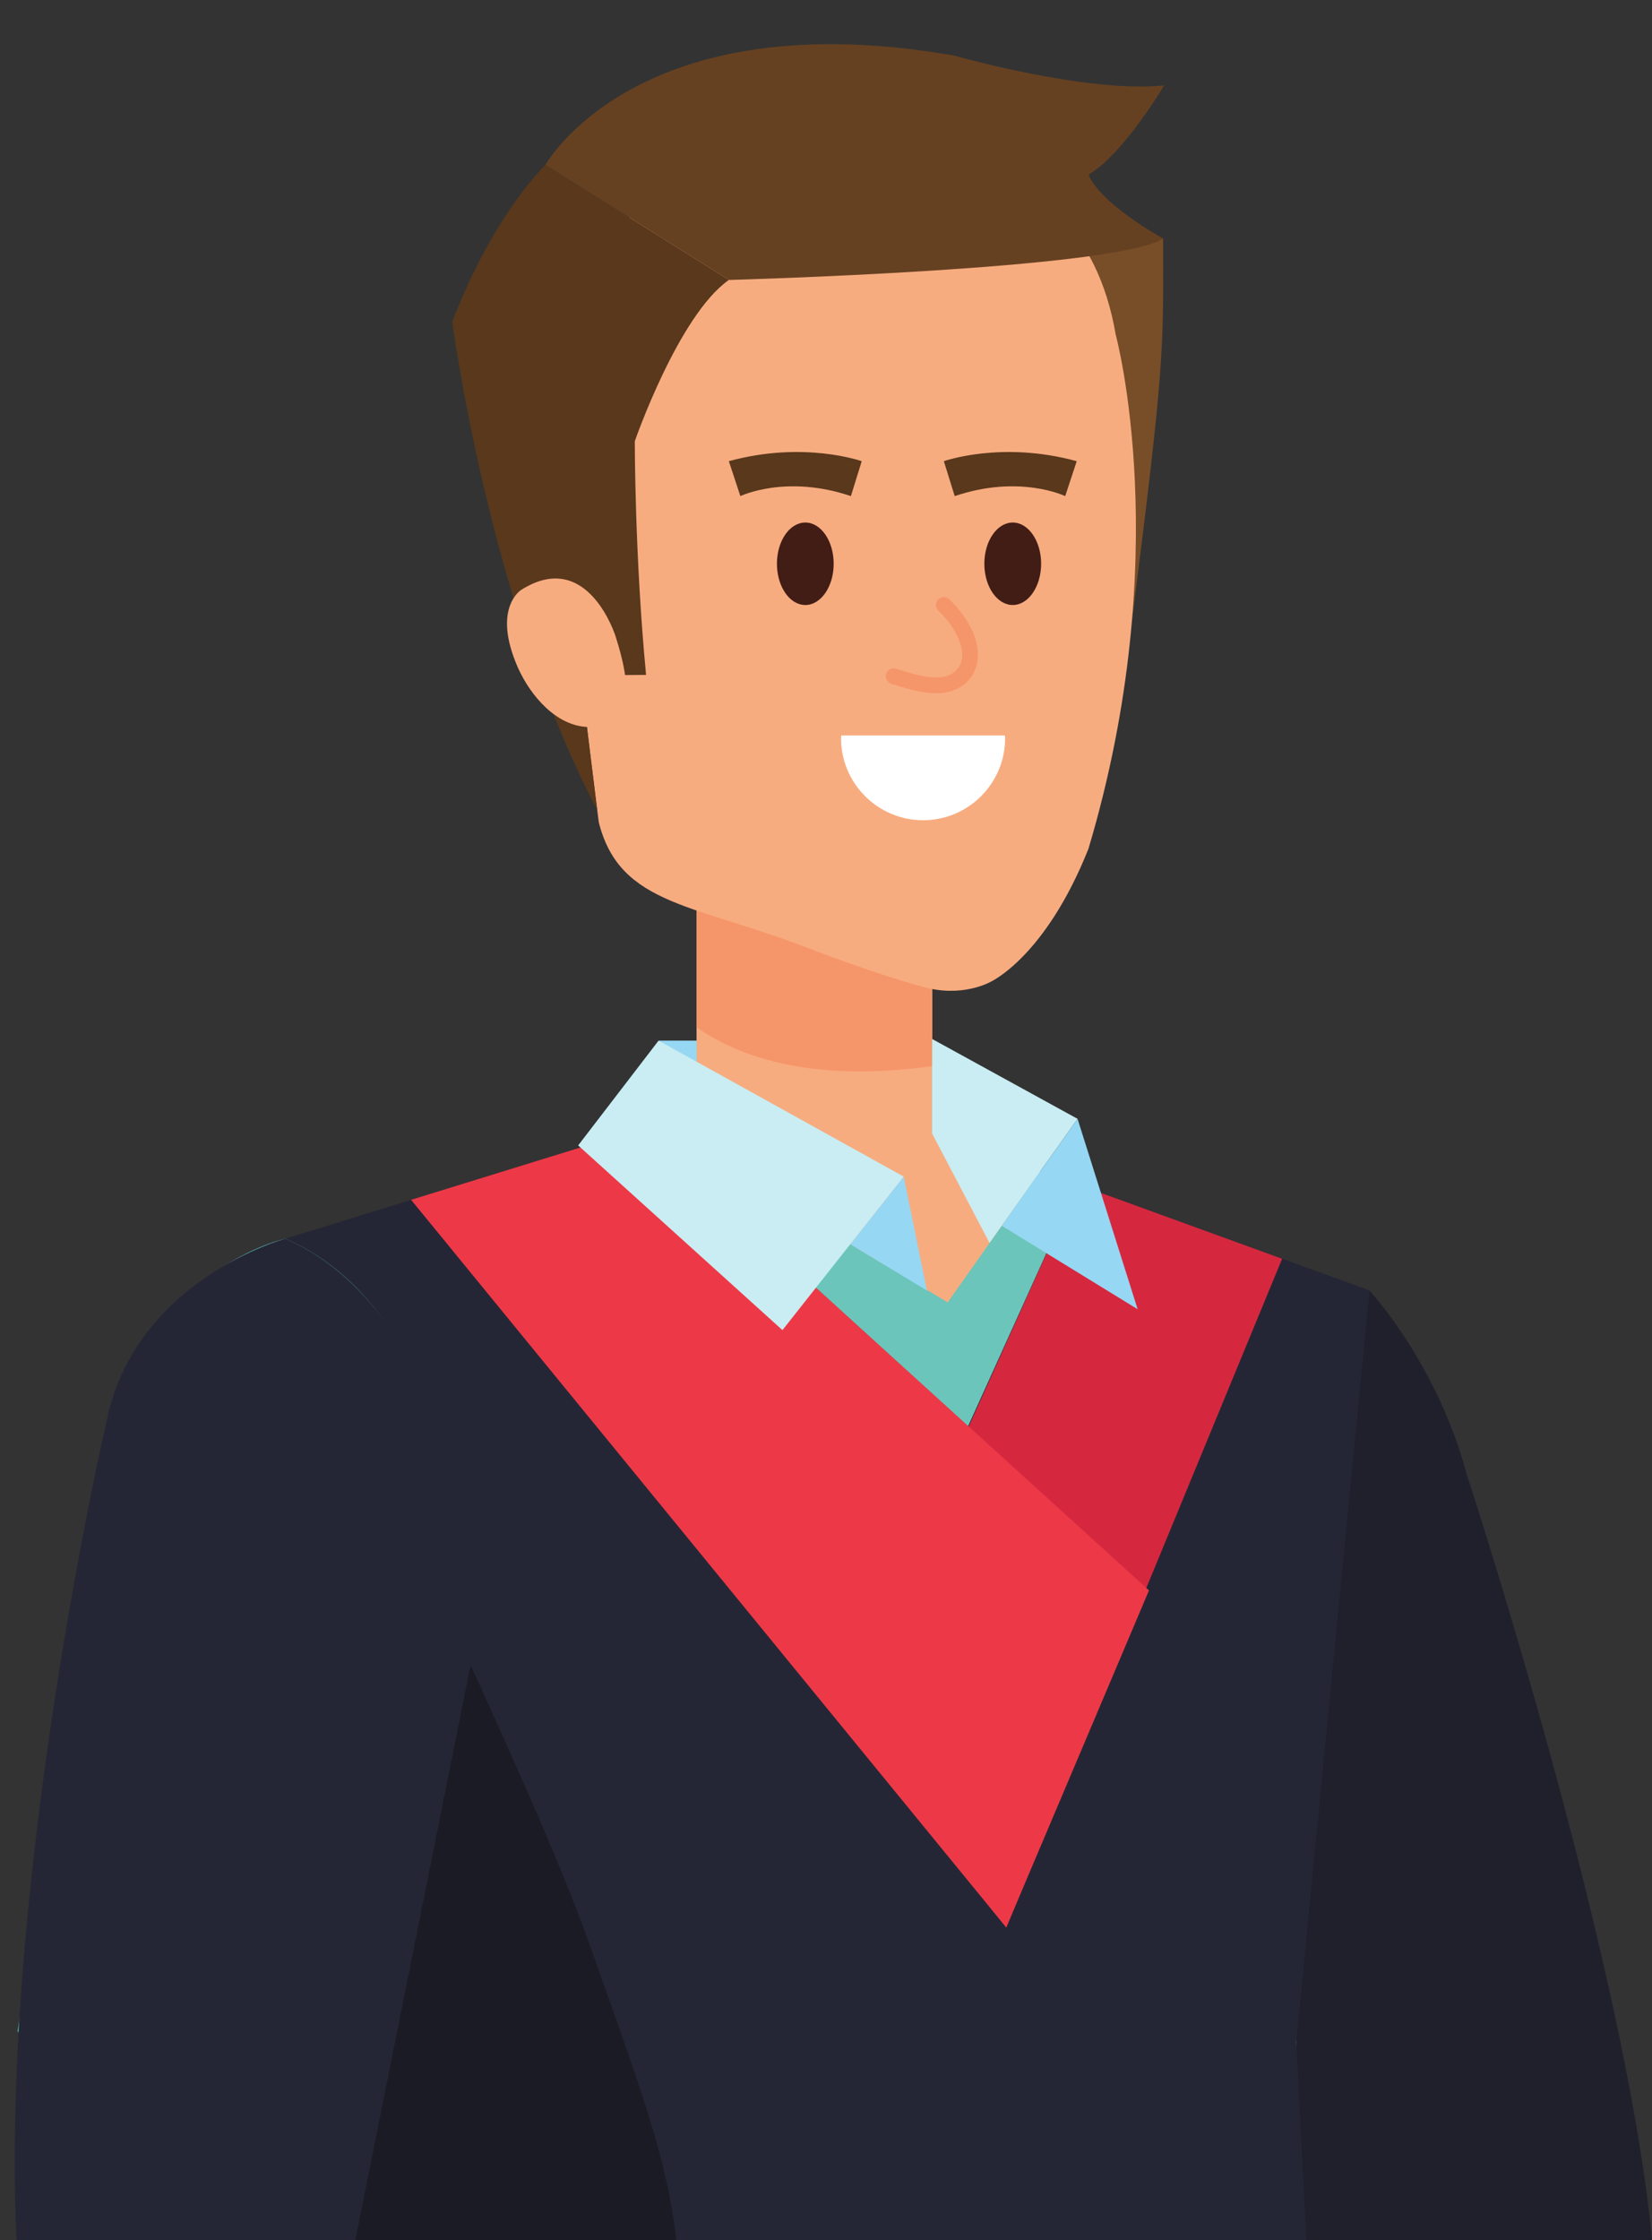
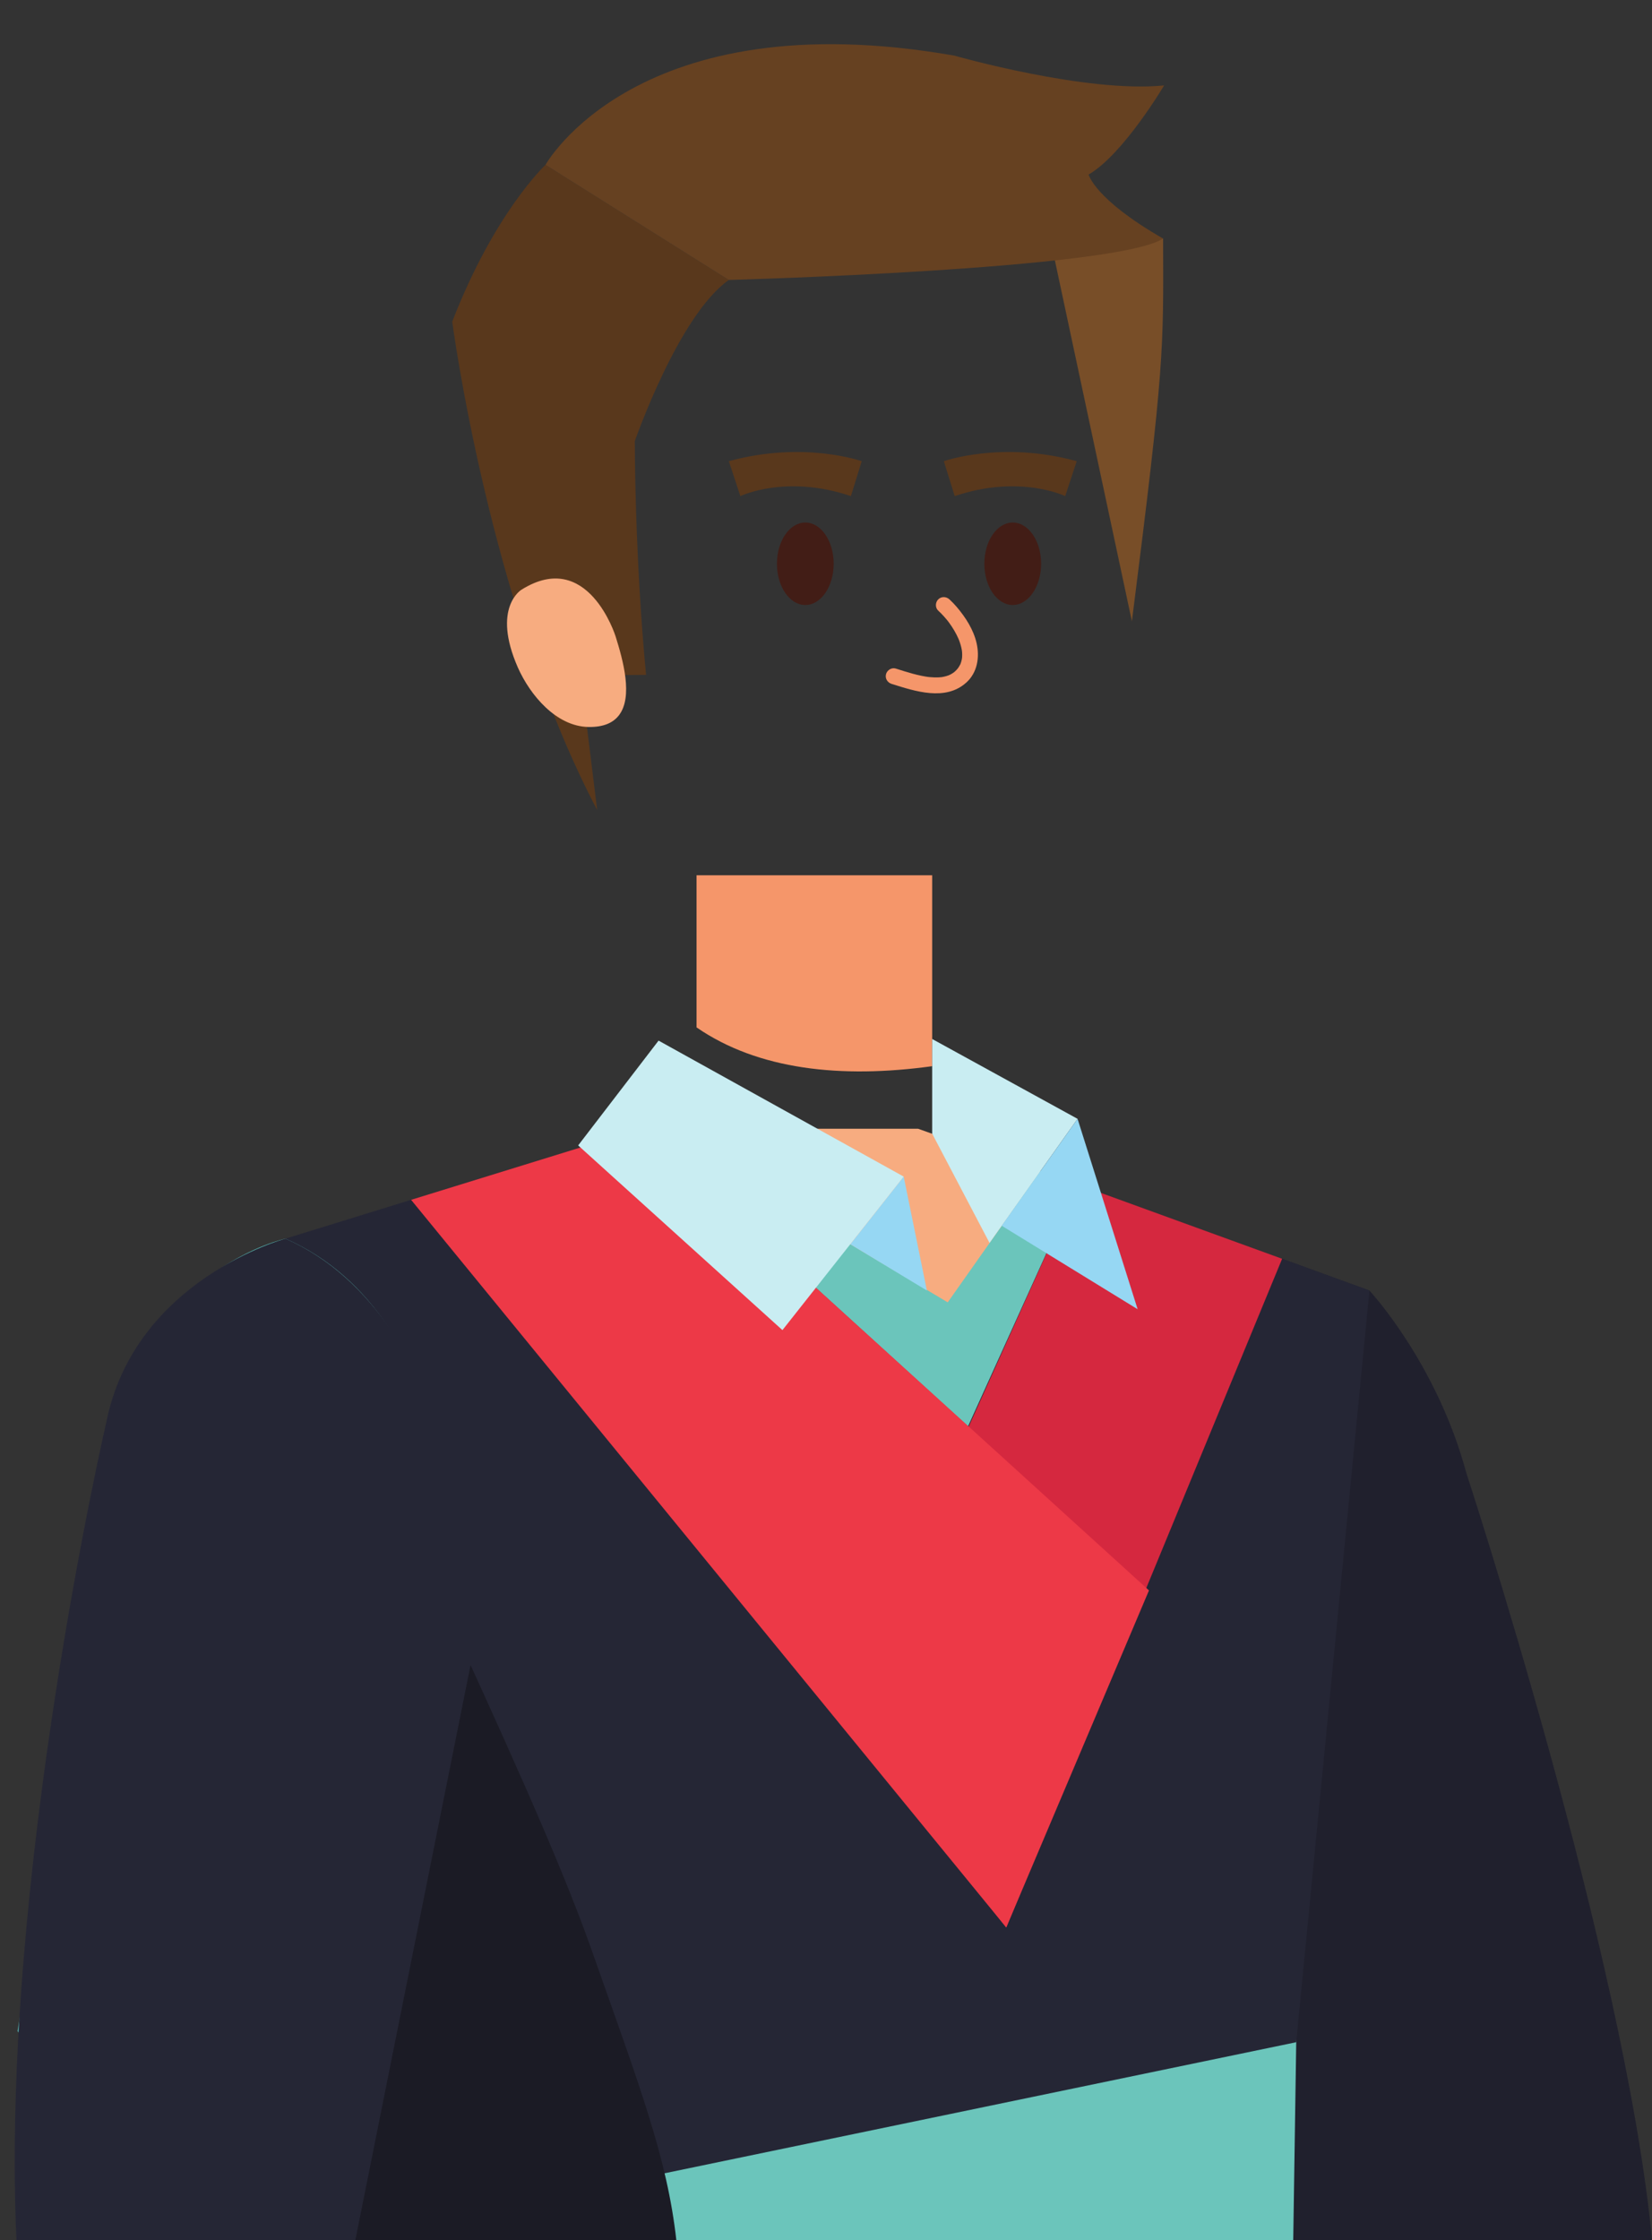
<svg xmlns="http://www.w3.org/2000/svg" height="1982.4" preserveAspectRatio="xMidYMid meet" version="1.0" viewBox="323.0 49.9 1462.2 1982.4" width="1462.2" zoomAndPan="magnify">
  <rect x="323.0" y="49.9" width="1462.2" height="1982.4" fill="#333333" stroke="none" />
  <g>
    <g>
      <path d="M 1738.07 2032.328 C 1683.324 1636.941 1557.309 1440.129 1557.309 1440.129 L 1374.652 1480.371 C 1374.652 1660.422 1410.855 1771.379 1505.211 2032.328 L 1738.07 2032.328" fill="#f9ac7f" />
    </g>
    <g>
      <path d="M 1480.723 1173.441 C 1480.723 1173.441 1560.383 1226.91 1575.605 1307.031 L 1743.789 1847.219 C 1743.789 1847.219 1635.793 1974.77 1428.484 1953.172 L 1272.934 1455.738 C 1272.934 1455.738 1300.578 1134.551 1480.723 1173.441" fill="#55b1ad" />
    </g>
    <g>
      <path d="M 1683.871 2032.328 C 1678.945 2031.289 1673.715 2030.41 1667.973 2029.781 C 1667.973 2029.781 1633.602 2020.801 1599.68 2032.328 L 1683.871 2032.328" fill="#f7ac80" />
    </g>
    <g>
      <path d="M 1785.273 2032.328 C 1761.32 1781.07 1620.984 1353.734 1620.984 1353.734 C 1594.73 1255.852 1535.094 1191.875 1535.094 1191.875 L 1457.812 1163.785 C 1457.812 1163.785 1257.402 1152.934 1261.422 1469.75 L 1445.219 2032.328 L 1785.273 2032.328" fill="#20202d" />
    </g>
    <g>
-       <path d="M 906.426 1145.98 L 1195.121 1145.172 L 1148.82 970.73 L 906.426 970.73 L 906.426 1145.98" fill="#96d7f3" />
-     </g>
+       </g>
    <g>
-       <path d="M 939.523 1114.148 L 1148.078 1114.148 L 1148.078 824.449 L 939.523 824.449 L 939.523 1114.148" fill="#f7ac80" />
-     </g>
+       </g>
    <g>
      <path d="M 939.523 959.039 L 939.523 824.449 L 1148.078 824.449 L 1148.078 993.371 C 1067.102 1004.488 993.898 996.5 939.523 959.039" fill="#f5966a" />
    </g>
    <g>
      <path d="M 628.352 1220.371 C 679.418 1141.379 754.133 1101.93 754.133 1101.93 L 952.012 1048.711 L 1135.578 1048.711 L 1359.129 1128.441 C 1359.129 1128.441 1408.109 1141.379 1459.148 1220.371 L 628.352 1220.371" fill="#f7ac80" />
    </g>
    <g>
      <path d="M 661.559 2032.328 L 1467.648 2032.328 L 1470.641 1834.371 L 1500.941 1498.609 L 1520.539 1249.691 C 1520.539 1179.559 1406.52 1145.98 1406.52 1145.98 L 1243.609 1086.379 L 1161.84 1202.34 L 904.168 1048.711 L 640.77 1127.57 C 640.77 1127.57 600.977 1231.801 600.977 1373.789 L 668.188 1860.941 L 661.559 2032.328" fill="#6bc5bb" />
    </g>
    <g>
      <path d="M 1352.469 260.98 C 1352.777 361.02 1353.84 371.41 1324.852 599.695 L 1252.559 260.98 L 1352.469 260.98" fill="#784e28" />
    </g>
    <g>
-       <path d="M 1138.281 922.66 C 1104.301 913.746 1046.551 892.004 1046.551 892.004 C 939.523 849.492 872.094 852.641 853.031 777.734 C 852.43 775.402 805.852 394.992 805.852 394.992 C 813.125 201.312 1018.641 187.469 1049.539 186.434 C 1080.359 183.391 1278.023 155.145 1310.555 346.184 C 1310.555 346.184 1363.816 541.805 1286.371 801.059 C 1248.074 897.105 1199.762 918.715 1199.762 918.715 C 1199.762 918.715 1174.133 933.562 1138.281 922.66" fill="#f7ac80" />
-     </g>
+       </g>
    <g>
      <path d="M 828.629 580.691 C 856.348 589.223 856.734 647.391 856.734 647.391 L 894.836 647.117 C 884.73 541.242 884.871 440.285 884.871 440.285 C 884.871 440.285 923.461 328.988 968.094 297.637 L 805.848 195.746 C 805.848 195.746 760.824 237.582 723.273 334.531 C 723.273 334.531 756.164 585.277 851.574 766.688 L 828.629 580.691" fill="#59381c" />
    </g>
    <g>
      <path d="M 870.641 683.09 C 865.59 689.488 857.191 693.41 843.945 693.199 C 815.316 692.762 792.234 665.012 781.418 640.711 C 757.949 587.43 784.633 571.68 784.633 571.68 C 843.316 534.98 867.691 612.469 867.883 613.07 C 874.25 633.469 883.719 666.551 870.641 683.09" fill="#f7ac80" />
    </g>
    <g>
      <path d="M 1352.457 260.988 C 1310.633 288.359 968.094 297.637 968.094 297.637 L 805.848 195.75 C 805.848 195.75 886.648 49.945 1167.715 99.125 C 1167.715 99.125 1284.281 132.508 1353.371 125.48 C 1353.371 125.48 1317.219 186.574 1286.531 204.344 C 1286.531 204.344 1291.895 226.297 1352.457 260.988" fill="#664121" />
    </g>
    <g>
      <path d="M 1244.512 548.762 C 1244.512 568.91 1233.25 585.27 1219.391 585.27 C 1205.5 585.27 1194.25 568.91 1194.25 548.762 C 1194.25 528.59 1205.5 512.281 1219.391 512.281 C 1233.25 512.281 1244.512 528.59 1244.512 548.762" fill="#421d16" />
    </g>
    <g>
      <path d="M 1010.672 548.762 C 1010.672 568.91 1021.922 585.27 1035.789 585.27 C 1049.648 585.27 1060.898 568.91 1060.898 548.762 C 1060.898 528.59 1049.648 512.281 1035.789 512.281 C 1021.922 512.281 1010.672 528.59 1010.672 548.762" fill="#421d16" />
    </g>
    <g>
      <path d="M 1112.148 655.059 C 1132.969 661.621 1159.789 670.551 1178.281 653.891 C 1188.09 645.059 1190.18 631.59 1187.441 619.238 C 1184.77 607.23 1177.691 596.25 1169.809 586.988 C 1167.801 584.629 1165.641 582.398 1163.371 580.301 C 1160.551 577.711 1156.219 577.512 1153.43 580.301 C 1150.801 582.93 1150.609 587.641 1153.43 590.238 C 1155.23 591.898 1156.941 593.641 1158.578 595.461 C 1159.469 596.441 1160.32 597.441 1161.16 598.461 C 1161.59 598.988 1162.012 599.52 1162.43 600.051 C 1161.602 599 1162.969 600.809 1162.988 600.828 C 1166.352 605.391 1169.23 610.301 1171.52 615.48 C 1170.98 614.27 1171.859 616.379 1171.871 616.398 C 1172.121 617.051 1172.352 617.711 1172.57 618.371 C 1173.02 619.672 1173.391 620.988 1173.73 622.32 C 1174.059 623.621 1174.301 624.949 1174.512 626.27 C 1174.27 624.73 1174.531 626.871 1174.551 627.031 C 1174.602 627.68 1174.621 628.328 1174.629 628.98 C 1174.66 630.27 1174.578 631.559 1174.449 632.84 C 1174.609 631.219 1174.328 633.281 1174.289 633.488 C 1174.172 634.121 1174 634.73 1173.828 635.352 C 1173.66 635.969 1173.449 636.57 1173.23 637.172 C 1172.531 639.141 1173.82 635.969 1172.91 637.871 C 1172.621 638.469 1172.289 639.039 1171.949 639.609 C 1171.828 639.82 1170.398 641.891 1171.109 640.98 C 1170.281 642.051 1169.328 643.02 1168.352 643.961 C 1167.879 644.398 1167.379 644.809 1166.879 645.211 C 1168.02 644.281 1166.371 645.512 1166.238 645.59 C 1165.199 646.281 1164.078 646.852 1162.961 647.379 C 1164.371 646.711 1162.52 647.539 1162.328 647.609 C 1161.75 647.82 1161.148 648 1160.551 648.18 C 1159.352 648.539 1158.109 648.789 1156.871 649.012 C 1154.809 649.379 1158.32 648.871 1156.211 649.109 C 1155.57 649.18 1154.922 649.219 1154.281 649.262 C 1151.41 649.449 1148.531 649.309 1145.672 649.051 C 1145 648.988 1144.328 648.91 1143.648 648.82 C 1145.172 649.012 1142.941 648.711 1142.828 648.691 C 1141.469 648.48 1140.129 648.219 1138.789 647.949 C 1136.121 647.41 1133.48 646.75 1130.852 646.051 C 1125.82 644.699 1120.859 643.078 1115.879 641.512 C 1112.23 640.359 1108.23 642.828 1107.238 646.422 C 1106.191 650.211 1108.5 653.91 1112.148 655.059" fill="#f5966a" />
    </g>
    <g>
      <path d="M 1276.02 458.004 L 1265.812 488.914 C 1265.812 488.914 1225.543 469.398 1168.016 488.914 L 1158.406 458.004 C 1158.406 458.004 1209.543 439.727 1276.02 458.004" fill="#59381c" />
    </g>
    <g>
      <path d="M 968.102 458.004 L 978.312 488.914 C 978.312 488.914 1018.582 469.398 1076.148 488.914 L 1085.719 458.004 C 1085.719 458.004 1034.59 439.727 968.102 458.004" fill="#59381c" />
    </g>
    <g>
-       <path d="M 1212.422 700.719 C 1212.441 701.512 1212.648 702.25 1212.648 703.078 C 1212.648 743.172 1180.141 775.711 1140.039 775.711 C 1099.93 775.711 1067.41 743.172 1067.41 703.078 C 1067.41 702.25 1067.629 701.512 1067.648 700.719 L 1212.422 700.719" fill="#fff" />
-     </g>
+       </g>
    <g>
      <path d="M 1143.391 1191.871 L 1122.871 1091.059 L 1075.578 1150.922 Z M 1143.391 1191.871" fill="#96d7f3" />
    </g>
    <g>
-       <path d="M 625.309 2032.328 L 1479.25 2032.328 L 1470.301 1857.039 L 1535.102 1191.871 L 1276.762 1097.961 L 1179.809 1312.121 L 890.465 1048.711 L 575.641 1145.98 L 647.605 1781.539 L 625.309 2032.328" fill="#252635" />
+       <path d="M 625.309 2032.328 L 1470.301 1857.039 L 1535.102 1191.871 L 1276.762 1097.961 L 1179.809 1312.121 L 890.465 1048.711 L 575.641 1145.98 L 647.605 1781.539 L 625.309 2032.328" fill="#252635" />
    </g>
    <g>
      <path d="M 625.309 2032.328 L 921.648 2032.328 C 913.48 1959.48 890.086 1898.531 845.691 1772.781 C 789.914 1614.82 630.223 1303.711 575.641 1145.98 L 647.605 1781.539 L 625.309 2032.328" fill="#1b1b25" />
    </g>
    <g>
      <path d="M 1213.641 1755.5 L 1457.82 1163.781 L 1276.762 1097.961 L 1065.031 1568.781 L 1213.641 1755.5" fill="#d5283f" />
    </g>
    <g>
      <path d="M 1213.641 1755.5 L 686.859 1111.609 L 890.465 1048.711 L 1339.969 1457.25 L 1213.641 1755.5" fill="#ed3947" />
    </g>
    <g>
      <path d="M 905.906 970.73 L 834.738 1063.469 L 1015.539 1226.91 L 1122.871 1091.059 L 905.906 970.73" fill="#c9edf2" />
    </g>
    <g>
      <path d="M 1148.078 969.301 L 1148.078 1053.078 L 1198.84 1149.75 L 1276.762 1039.949 L 1148.078 969.301" fill="#c9edf2" />
    </g>
    <g>
      <path d="M 1276.762 1039.949 L 1329.941 1208.441 L 1209.629 1134.551 Z M 1276.762 1039.949" fill="#96d7f3" />
    </g>
    <g>
      <path d="M 593.691 2032.328 C 631.172 1898.969 630.793 1798.32 654.633 1602.762 C 698.359 1459.73 583.98 1429.148 583.98 1429.148 C 446.734 1391.551 423.309 1545.891 423.309 1545.891 C 423.309 1545.891 390.309 1830.73 377.926 2032.328 L 593.691 2032.328" fill="#f9ac7f" />
    </g>
    <g>
-       <path d="M 554.145 2032.328 C 514.43 1994.488 453.551 2010.43 453.551 2010.43 C 425.09 2013.48 407.113 2022.211 395.578 2032.328 L 554.145 2032.328" fill="#f7ac80" />
-     </g>
+       </g>
    <g>
      <path d="M 575.641 1145.98 C 575.641 1145.98 460.871 1170.172 427.027 1307.031 L 338.516 1847.219 C 338.516 1847.219 424.965 1975.82 632.254 1954.211 L 729.707 1455.738 C 729.707 1455.738 733.172 1214.801 575.641 1145.98" fill="#55b1ad" />
    </g>
    <g>
      <path d="M 637.484 2032.328 L 748.582 1477.941 C 748.582 1477.941 733.172 1214.801 575.641 1145.98 C 575.641 1145.98 441.883 1182.031 416.953 1309.129 C 416.953 1309.129 323.047 1712.91 337.566 2032.328 L 637.484 2032.328" fill="#252635" />
    </g>
  </g>
</svg>